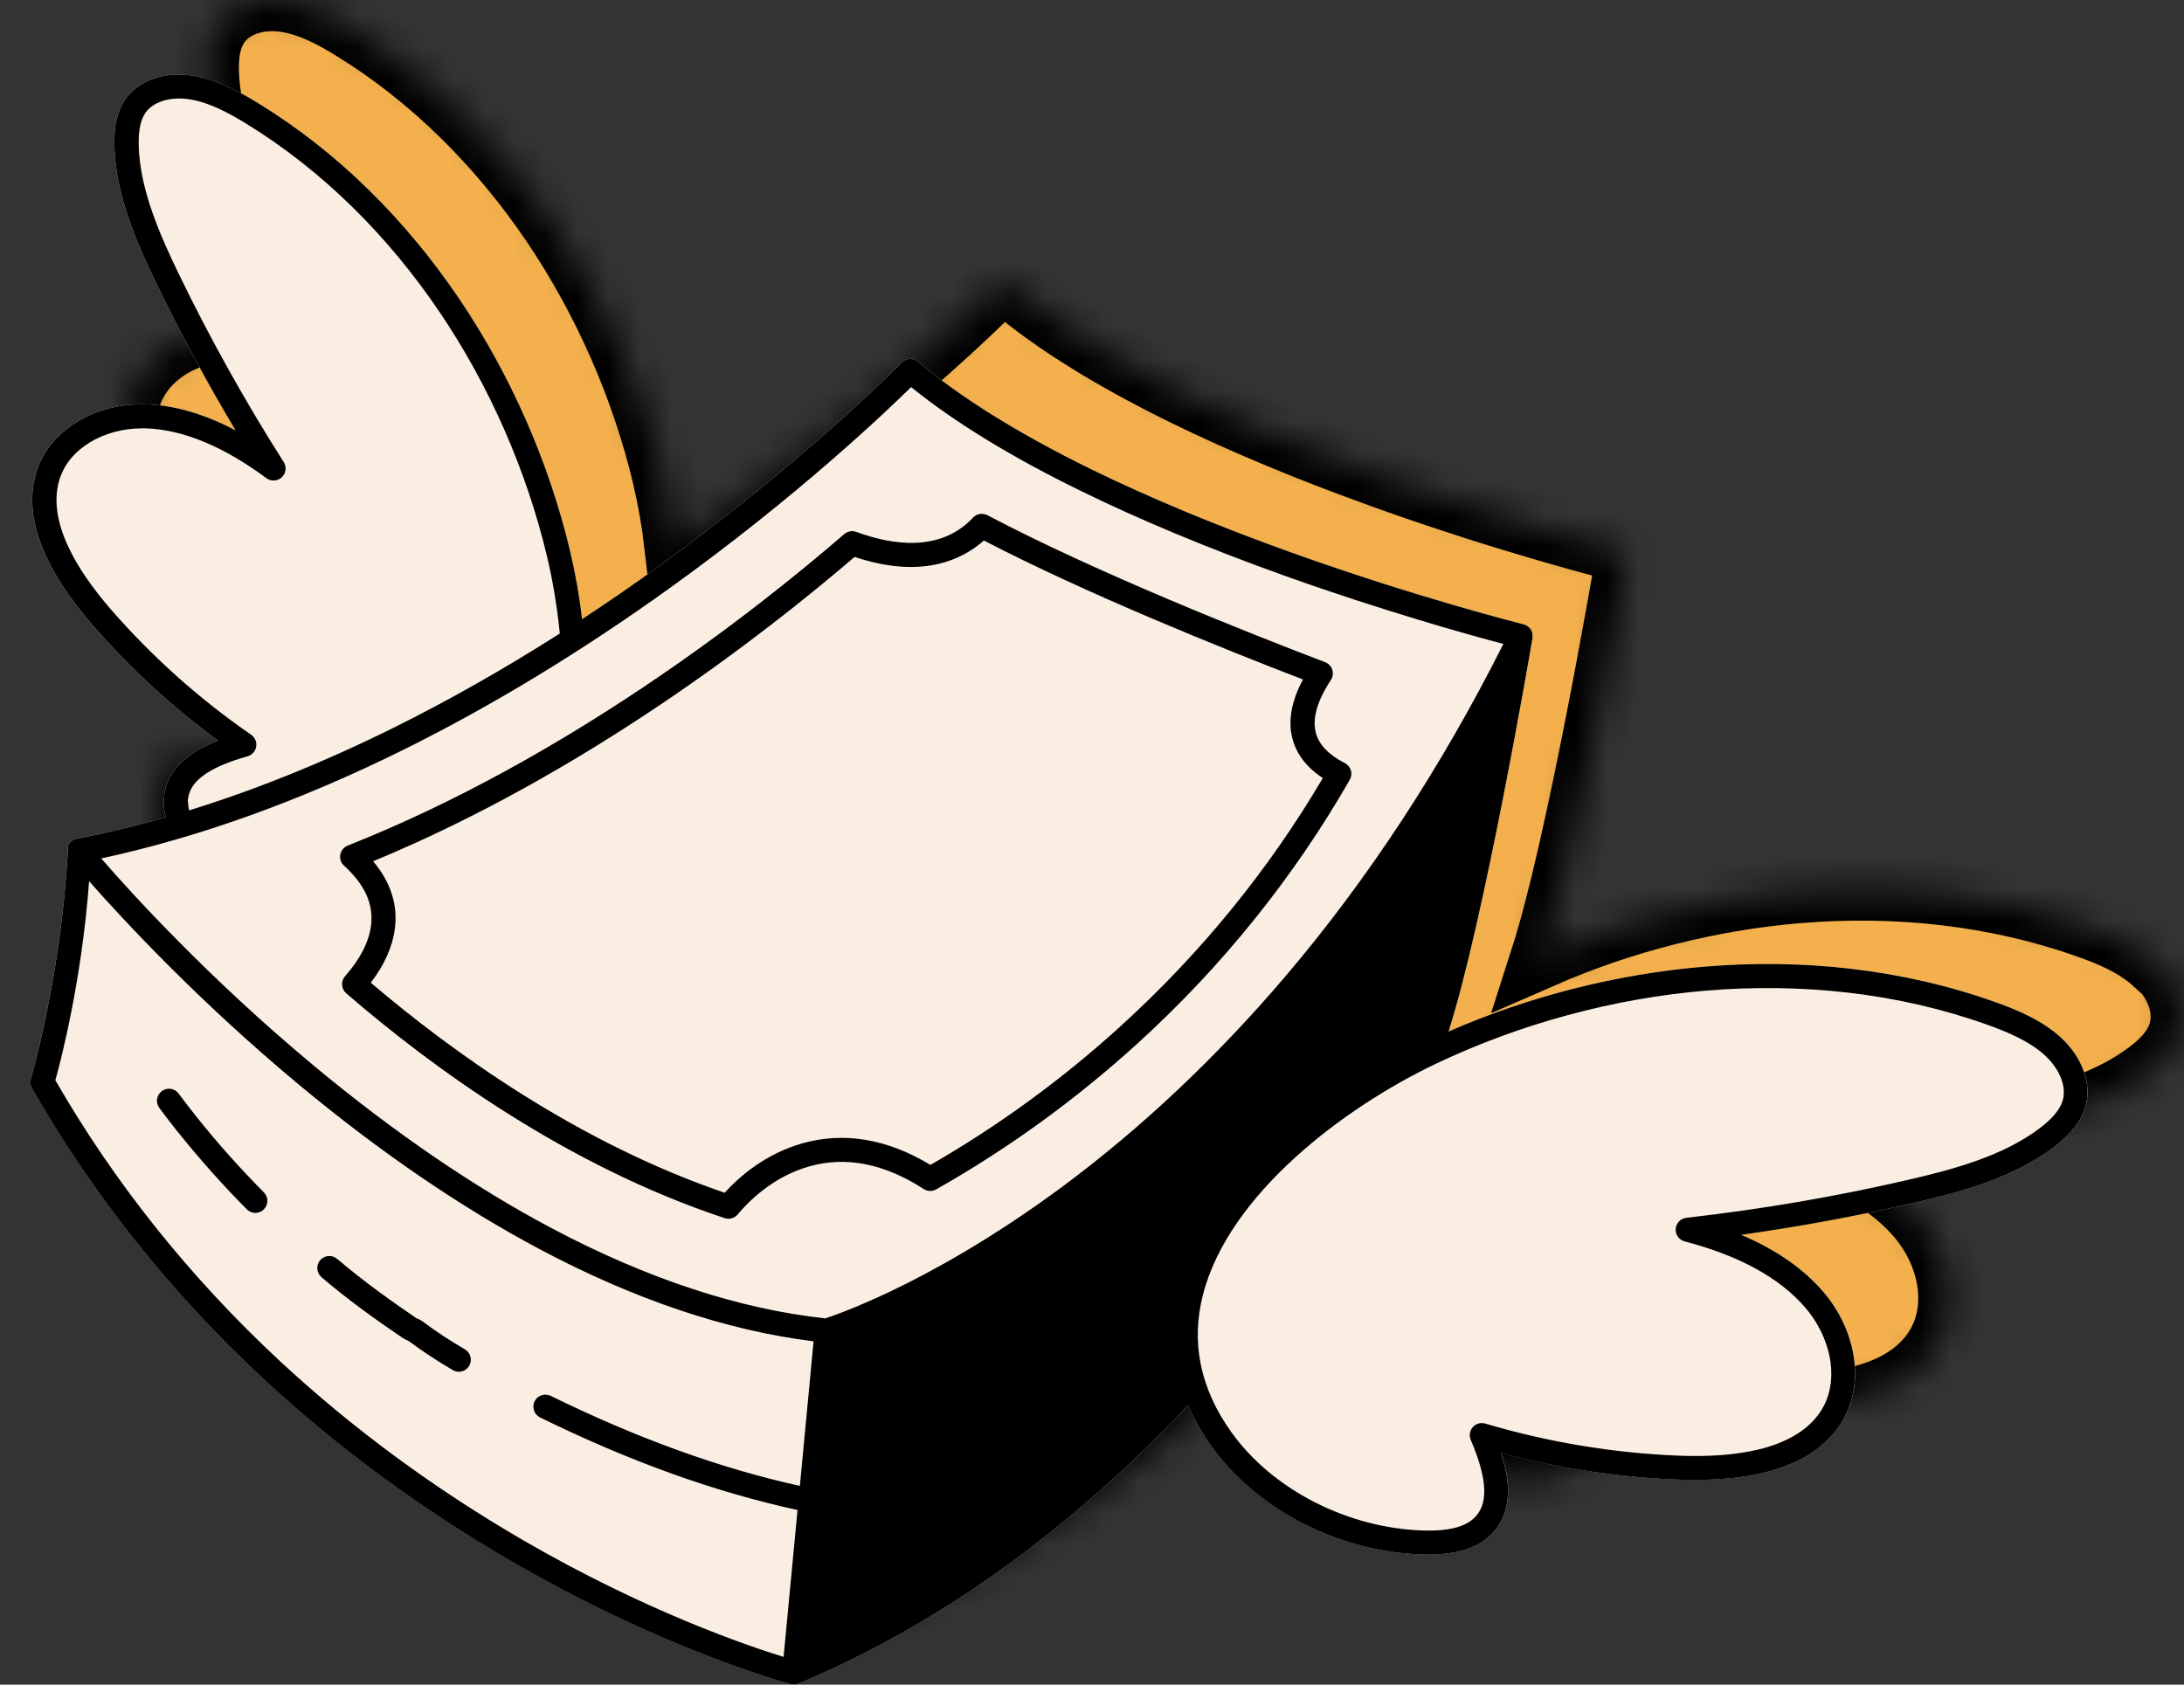
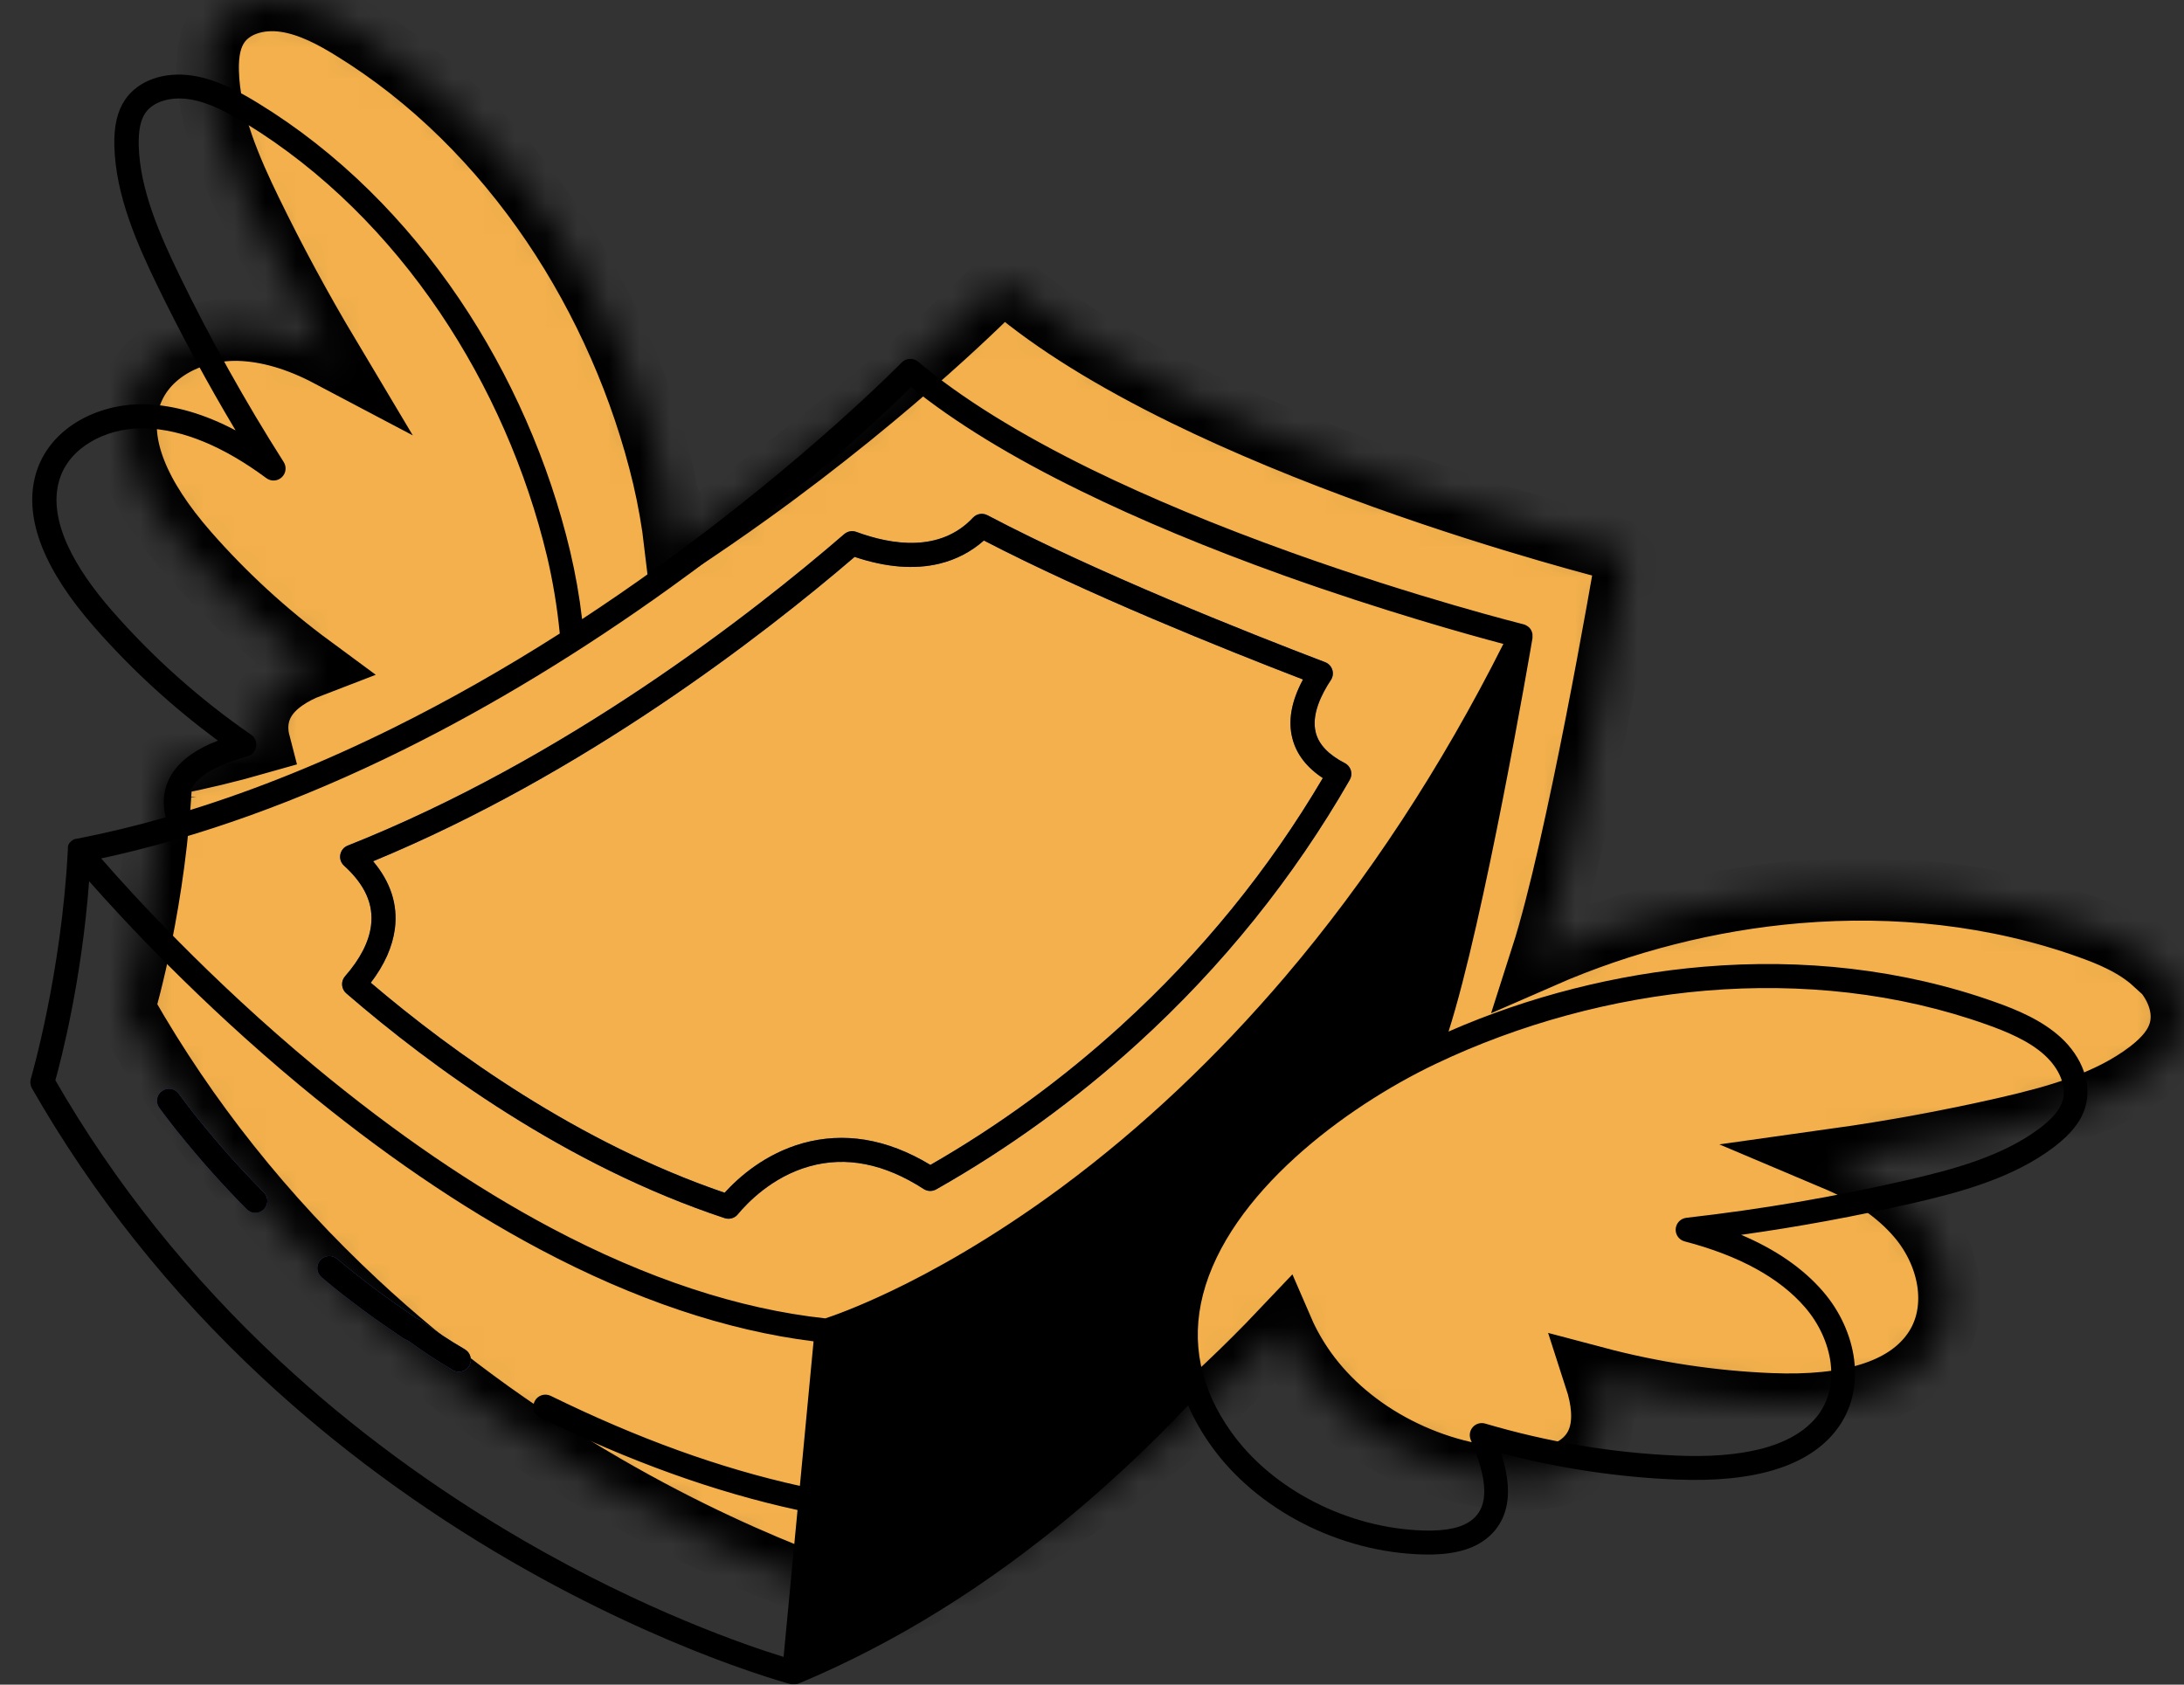
<svg xmlns="http://www.w3.org/2000/svg" width="70" height="54" viewBox="0 0 70 54" fill="none">
  <rect x="0" y="0" width="70" height="54" fill="#333333" stroke="none" />
  <path d="M46.083 24.691L46.067 24.683C45.517 24.399 45.131 24.024 45.009 23.543C44.92 23.192 44.979 22.832 45.089 22.514C45.2 22.195 45.37 21.898 45.526 21.662L45.529 21.659C45.55 21.628 45.556 21.585 45.544 21.546L45.543 21.544C45.531 21.506 45.501 21.474 45.463 21.459C45.463 21.459 45.463 21.459 45.463 21.459L45.553 21.226C43.011 20.257 38.225 18.356 34.728 16.515L46.083 24.691ZM46.083 24.691C46.109 24.709 46.129 24.737 46.139 24.768L46.378 24.695M46.083 24.691L33.086 38.125M14.317 27.337C21.362 24.543 27.358 19.853 30.303 17.31C30.344 17.276 30.395 17.268 30.44 17.284L30.441 17.285C31.573 17.703 33.279 18.013 34.45 16.763L34.45 16.763C34.49 16.72 34.555 16.707 34.613 16.737L14.225 27.105M14.317 27.337C14.317 27.337 14.317 27.337 14.317 27.337L14.225 27.105M14.317 27.337C14.317 27.337 14.317 27.337 14.318 27.337L14.225 27.105M14.317 27.337C14.273 27.355 14.242 27.392 14.233 27.441L14.233 27.442C14.225 27.484 14.24 27.532 14.274 27.563M14.225 27.105C14.1 27.154 14.012 27.262 13.987 27.395C13.962 27.524 14.009 27.66 14.106 27.748M14.274 27.563C14.274 27.563 14.274 27.563 14.274 27.563L14.106 27.748M14.274 27.563C14.274 27.563 14.275 27.563 14.275 27.563L14.106 27.748M14.274 27.563C14.985 28.209 15.319 28.911 15.221 29.7L15.221 29.7C15.146 30.287 14.836 30.878 14.327 31.459L14.326 31.461L14.326 31.461C14.303 31.486 14.291 31.52 14.294 31.556C14.298 31.596 14.316 31.63 14.34 31.651L14.341 31.652C17.059 34.001 21.352 37.144 26.386 38.81L26.392 38.812L26.392 38.812C26.397 38.813 26.409 38.816 26.429 38.816C26.47 38.816 26.508 38.798 26.534 38.767L26.534 38.766C26.836 38.401 27.677 37.505 28.95 37.148M14.106 27.748C14.777 28.358 15.058 28.984 14.973 29.669C14.906 30.19 14.628 30.737 14.139 31.294C14.07 31.372 14.037 31.474 14.045 31.576C14.053 31.678 14.1 31.775 14.178 31.841C16.907 34.2 21.229 37.366 26.308 39.047C26.346 39.061 26.388 39.066 26.429 39.066C26.542 39.066 26.653 39.017 26.727 38.925C27.017 38.575 27.817 37.725 29.018 37.388M28.95 37.148C28.95 37.148 28.95 37.148 28.95 37.148L29.018 37.388M28.95 37.148L29.018 37.388M28.95 37.148C30.216 36.79 31.52 37.061 32.821 37.904C32.821 37.904 32.821 37.904 32.822 37.904L32.686 38.114C31.43 37.3 30.199 37.054 29.018 37.388M33.086 38.125C35.385 36.825 37.56 35.249 39.547 33.441M33.086 38.125L32.963 37.907C32.963 37.907 32.963 37.907 32.963 37.907M33.086 38.125L32.963 37.907M39.547 33.441C42.255 30.977 44.542 28.134 46.342 24.996C46.394 24.905 46.408 24.795 46.378 24.695M39.547 33.441L39.379 33.257M39.547 33.441L39.379 33.257C39.379 33.257 39.379 33.257 39.379 33.257M46.378 24.695L46.139 24.768C46.148 24.799 46.145 24.838 46.125 24.871L46.125 24.872C44.339 27.987 42.067 30.809 39.379 33.257M46.378 24.695L32.963 37.907M39.379 33.257C37.405 35.052 35.245 36.617 32.963 37.907M39.194 33.055L39.194 33.055L39.201 33.048C41.77 30.709 43.954 28.025 45.696 25.068L45.817 24.863L45.618 24.732C45.141 24.417 44.86 24.04 44.748 23.611L44.748 23.611C44.62 23.122 44.713 22.554 45.066 21.9L45.201 21.65L44.936 21.547C42.362 20.557 38.034 18.817 34.733 17.104L34.58 17.025L34.452 17.14C34.082 17.468 33.633 17.703 33.142 17.823C32.397 18.005 31.53 17.942 30.555 17.614L30.42 17.568L30.312 17.661C27.368 20.185 21.659 24.603 14.946 27.376L14.63 27.507L14.85 27.768C15.372 28.387 15.579 29.042 15.492 29.734C15.424 30.258 15.189 30.8 14.768 31.349L14.624 31.538L14.805 31.692C17.458 33.948 21.501 36.854 26.227 38.469L26.382 38.523L26.493 38.401C26.944 37.905 27.745 37.206 28.875 36.887C29.492 36.714 30.128 36.678 30.769 36.782L30.769 36.782C31.428 36.889 32.102 37.147 32.774 37.555L32.9 37.632L33.028 37.558C35.219 36.299 37.293 34.787 39.194 33.055Z" fill="#F3B04C" stroke="black" stroke-width="0.5" />
  <path d="M11.539 38.219C11.691 38.371 11.691 38.616 11.539 38.766C11.465 38.84 11.368 38.879 11.269 38.879C11.169 38.879 11.07 38.84 10.995 38.766C10.609 38.376 10.231 37.976 9.869 37.57L11.539 38.219ZM11.539 38.219C11.164 37.841 10.794 37.449 10.441 37.054L11.539 38.219ZM8.977 36.126L8.902 36.032H8.9C8.728 35.812 8.557 35.59 8.392 35.368L8.392 35.368L8.391 35.366C8.345 35.306 8.358 35.221 8.418 35.177L8.418 35.177L8.421 35.174C8.477 35.132 8.561 35.141 8.606 35.202L8.606 35.202L8.607 35.203C8.796 35.456 8.99 35.709 9.185 35.954L9.186 35.955C9.528 36.383 9.887 36.809 10.254 37.221L10.255 37.221C10.611 37.619 10.983 38.014 11.362 38.395L11.362 38.396C11.418 38.451 11.415 38.537 11.364 38.587L11.362 38.589C11.335 38.616 11.302 38.629 11.269 38.629C11.234 38.629 11.198 38.615 11.172 38.589L10.995 38.766L11.173 38.589C10.79 38.203 10.415 37.806 10.056 37.404C9.686 36.988 9.322 36.558 8.977 36.126Z" fill="#F3B04C" stroke="black" stroke-width="0.5" />
  <path d="M16.242 42.739C16.239 42.737 16.235 42.736 16.23 42.735C16.208 42.726 16.174 42.71 16.128 42.681L16.085 42.653C15.357 42.157 14.584 41.61 13.791 40.956L13.547 40.749C13.49 40.701 13.483 40.616 13.532 40.558C13.58 40.501 13.665 40.494 13.723 40.543L13.885 40.352L13.723 40.543C14.611 41.297 15.48 41.912 16.283 42.46L16.347 42.504H16.376C16.399 42.513 16.431 42.529 16.468 42.553L16.472 42.556L16.477 42.559C16.478 42.56 16.48 42.561 16.481 42.562C16.904 42.881 17.354 43.176 17.854 43.468C17.919 43.507 17.94 43.589 17.903 43.654C17.878 43.696 17.832 43.721 17.785 43.721C17.761 43.721 17.739 43.715 17.719 43.703L17.718 43.703C17.209 43.403 16.753 43.102 16.326 42.782L16.308 42.769L16.291 42.761C16.289 42.759 16.284 42.757 16.278 42.754C16.271 42.75 16.259 42.744 16.242 42.739Z" fill="#F3B04C" stroke="black" stroke-width="0.5" />
  <mask id="path-4-inside-1_253_1956" fill="white">
    <path d="M69.043 30.863C68.433 30.308 67.638 29.977 66.937 29.729C65.477 29.207 63.924 28.851 62.32 28.663C60.785 28.484 59.199 28.462 57.598 28.597C54.807 28.832 51.998 29.547 49.42 30.675C50.56 27.121 52.045 18.46 52.111 18.065C52.111 18.063 52.111 18.06 52.111 18.057C52.111 18.049 52.111 18.043 52.111 18.035C52.111 18.027 52.111 18.021 52.111 18.013C52.111 18.005 52.111 17.999 52.111 17.991C52.111 17.983 52.111 17.977 52.111 17.969C52.111 17.96 52.111 17.955 52.111 17.947C52.111 17.938 52.111 17.933 52.108 17.925C52.108 17.916 52.106 17.911 52.103 17.903C52.103 17.894 52.1 17.889 52.097 17.881C52.097 17.875 52.092 17.867 52.092 17.861C52.092 17.856 52.086 17.847 52.084 17.842C52.084 17.842 52.084 17.836 52.081 17.834C52.081 17.831 52.078 17.825 52.075 17.823C52.072 17.817 52.07 17.809 52.064 17.803C52.061 17.798 52.056 17.792 52.053 17.784C52.05 17.778 52.045 17.773 52.042 17.767C52.037 17.762 52.034 17.756 52.028 17.751C52.028 17.748 52.023 17.745 52.02 17.74C52.02 17.74 52.014 17.737 52.014 17.734C52.009 17.729 52.003 17.723 51.998 17.718C51.992 17.712 51.987 17.707 51.981 17.704C51.976 17.698 51.97 17.696 51.965 17.69C51.959 17.684 51.954 17.682 51.948 17.679C51.943 17.674 51.934 17.671 51.929 17.668C51.923 17.665 51.918 17.663 51.912 17.657C51.907 17.654 51.899 17.649 51.89 17.646C51.885 17.646 51.879 17.64 51.874 17.638C51.865 17.635 51.86 17.632 51.852 17.629C51.846 17.629 51.841 17.627 51.832 17.624C51.83 17.624 51.827 17.624 51.824 17.621C51.791 17.613 48.432 16.774 44.372 15.316C41.993 14.464 39.84 13.567 37.977 12.656C35.662 11.522 33.791 10.36 32.419 9.203C32.264 9.074 32.035 9.085 31.895 9.228C31.864 9.258 28.79 12.399 24.007 15.835C23.223 16.398 22.436 16.939 21.65 17.456C21.564 16.724 21.434 15.995 21.269 15.289C20.59 12.427 19.359 9.626 17.714 7.191C16.856 5.922 15.887 4.754 14.835 3.719C13.737 2.637 12.539 1.696 11.278 0.923C10.674 0.551 9.948 0.156 9.169 0.035C8.256 -0.106 7.425 0.187 7.006 0.799C6.752 1.172 6.641 1.644 6.658 2.292C6.699 3.882 7.392 5.436 8.038 6.769C8.8 8.337 9.639 9.89 10.544 11.406C9.55 10.881 8.59 10.6 7.676 10.569C6.881 10.545 6.092 10.746 5.454 11.135C4.753 11.566 4.29 12.181 4.11 12.913C3.779 14.276 4.42 15.888 6.012 17.707C7.196 19.059 8.529 20.282 9.978 21.35C9.641 21.479 9.365 21.623 9.131 21.786C8.546 22.189 8.248 22.702 8.242 23.309C8.242 23.472 8.261 23.64 8.305 23.809C7.34 24.085 6.387 24.314 5.446 24.496C5.446 24.496 5.446 24.496 5.443 24.496C5.438 24.496 5.435 24.496 5.43 24.499C5.427 24.499 5.424 24.499 5.419 24.499C5.419 24.499 5.419 24.499 5.416 24.499C5.413 24.499 5.41 24.499 5.405 24.502C5.402 24.502 5.397 24.502 5.394 24.504C5.391 24.504 5.388 24.504 5.385 24.507C5.385 24.507 5.38 24.507 5.377 24.51C5.377 24.51 5.372 24.51 5.369 24.513C5.366 24.513 5.363 24.515 5.358 24.518C5.355 24.518 5.352 24.521 5.35 24.524C5.35 24.524 5.347 24.524 5.344 24.526C5.344 24.526 5.341 24.526 5.339 24.529C5.333 24.529 5.33 24.535 5.328 24.537C5.328 24.537 5.322 24.537 5.322 24.54C5.322 24.54 5.316 24.54 5.316 24.546C5.316 24.546 5.311 24.549 5.308 24.551C5.305 24.551 5.303 24.557 5.297 24.557C5.297 24.557 5.292 24.559 5.292 24.562C5.292 24.562 5.289 24.562 5.286 24.568C5.286 24.568 5.281 24.573 5.278 24.573C5.275 24.573 5.272 24.579 5.267 24.582C5.267 24.582 5.264 24.584 5.261 24.587C5.261 24.587 5.261 24.587 5.259 24.59C5.256 24.59 5.253 24.595 5.25 24.598C5.247 24.601 5.245 24.604 5.242 24.606C5.242 24.606 5.239 24.609 5.236 24.612C5.236 24.612 5.236 24.612 5.234 24.615C5.234 24.617 5.228 24.62 5.225 24.623C5.225 24.626 5.22 24.628 5.217 24.634C5.217 24.634 5.214 24.637 5.212 24.64C5.212 24.64 5.212 24.64 5.212 24.642C5.212 24.645 5.206 24.651 5.203 24.653C5.203 24.656 5.198 24.659 5.198 24.664C5.198 24.664 5.198 24.667 5.195 24.67C5.195 24.67 5.195 24.67 5.195 24.673C5.195 24.675 5.192 24.678 5.19 24.684C5.19 24.686 5.187 24.692 5.184 24.695C5.184 24.695 5.184 24.698 5.184 24.7C5.184 24.7 5.184 24.703 5.184 24.706C5.184 24.709 5.181 24.714 5.178 24.717C5.178 24.72 5.176 24.725 5.173 24.728C5.173 24.728 5.173 24.731 5.173 24.733C5.173 24.736 5.173 24.736 5.173 24.739C5.173 24.744 5.173 24.747 5.17 24.75C5.17 24.753 5.17 24.756 5.167 24.761C5.167 24.761 5.167 24.767 5.167 24.769V24.775C5.167 24.78 5.167 24.783 5.167 24.789C5.167 24.791 5.167 24.794 5.167 24.8V24.805C5.167 24.808 5.167 24.811 5.167 24.813C5.167 24.816 5.167 24.822 5.167 24.825C5.167 24.827 5.167 24.83 5.167 24.835C5.167 24.838 5.167 24.841 5.167 24.844C5.167 24.844 5.167 24.844 5.167 24.847C4.991 28.826 4.022 32.124 4.014 32.158C4.011 32.169 4.008 32.18 4.006 32.191V32.196C4 32.218 4 32.243 4 32.265V32.271C4 32.271 4 32.293 4 32.304C4 32.304 4 32.307 4 32.309C4 32.32 4.003 32.331 4.006 32.34C4.006 32.34 4.006 32.343 4.006 32.345C4.006 32.356 4.011 32.367 4.014 32.378C4.014 32.378 4.014 32.384 4.014 32.387C4.017 32.398 4.022 32.409 4.025 32.42C4.025 32.42 4.025 32.42 4.025 32.423C4.03 32.434 4.033 32.442 4.039 32.45C4.039 32.45 4.039 32.45 4.039 32.453C5.987 35.87 8.477 39.002 11.444 41.762C13.814 43.967 16.491 45.941 19.4 47.627C21.989 49.128 24.285 50.119 25.756 50.685C26.769 51.077 27.534 51.322 27.967 51.455C28.213 51.532 28.354 51.568 28.378 51.574C28.381 51.574 28.387 51.574 28.39 51.574C28.392 51.574 28.395 51.574 28.401 51.574C28.406 51.574 28.412 51.574 28.414 51.574C28.417 51.574 28.42 51.574 28.423 51.574C28.428 51.574 28.434 51.574 28.439 51.574C28.439 51.574 28.445 51.574 28.447 51.574C28.456 51.574 28.464 51.574 28.472 51.574C28.472 51.574 28.494 51.574 28.505 51.574C28.508 51.574 28.514 51.574 28.516 51.574C28.525 51.574 28.533 51.574 28.541 51.571C28.544 51.571 28.55 51.571 28.552 51.571C28.561 51.571 28.572 51.568 28.58 51.565H28.585C28.596 51.563 28.608 51.557 28.619 51.554C31.688 50.274 34.679 48.419 37.508 46.037C38.739 45.002 39.943 43.865 41.107 42.637C41.298 43.079 41.546 43.515 41.852 43.943C42.57 44.944 43.586 45.803 44.786 46.418C45.984 47.034 47.309 47.379 48.614 47.414C48.678 47.414 48.741 47.417 48.805 47.417C49.644 47.417 50.265 47.243 50.698 46.885C51.184 46.484 51.404 45.908 51.349 45.171C51.327 44.864 51.258 44.536 51.137 44.163C52.969 44.649 54.852 44.936 56.745 45.013C59.27 45.118 61.001 44.583 61.889 43.418C62.367 42.794 62.56 42.013 62.453 41.163C62.353 40.391 62 39.615 61.456 38.986C60.819 38.246 59.941 37.639 58.831 37.17C60.683 36.91 62.524 36.571 64.326 36.157C65.836 35.809 67.558 35.351 68.878 34.341C69.413 33.929 69.725 33.532 69.86 33.082C70.081 32.345 69.777 31.481 69.065 30.833L69.043 30.863Z" />
  </mask>
  <path d="M69.043 30.863C68.433 30.308 67.638 29.977 66.937 29.729C65.477 29.207 63.924 28.851 62.32 28.663C60.785 28.484 59.199 28.462 57.598 28.597C54.807 28.832 51.998 29.547 49.42 30.675C50.56 27.121 52.045 18.46 52.111 18.065C52.111 18.063 52.111 18.06 52.111 18.057C52.111 18.049 52.111 18.043 52.111 18.035C52.111 18.027 52.111 18.021 52.111 18.013C52.111 18.005 52.111 17.999 52.111 17.991C52.111 17.983 52.111 17.977 52.111 17.969C52.111 17.96 52.111 17.955 52.111 17.947C52.111 17.938 52.111 17.933 52.108 17.925C52.108 17.916 52.106 17.911 52.103 17.903C52.103 17.894 52.1 17.889 52.097 17.881C52.097 17.875 52.092 17.867 52.092 17.861C52.092 17.856 52.086 17.847 52.084 17.842C52.084 17.842 52.084 17.836 52.081 17.834C52.081 17.831 52.078 17.825 52.075 17.823C52.072 17.817 52.07 17.809 52.064 17.803C52.061 17.798 52.056 17.792 52.053 17.784C52.05 17.778 52.045 17.773 52.042 17.767C52.037 17.762 52.034 17.756 52.028 17.751C52.028 17.748 52.023 17.745 52.02 17.74C52.02 17.74 52.014 17.737 52.014 17.734C52.009 17.729 52.003 17.723 51.998 17.718C51.992 17.712 51.987 17.707 51.981 17.704C51.976 17.698 51.97 17.696 51.965 17.69C51.959 17.684 51.954 17.682 51.948 17.679C51.943 17.674 51.934 17.671 51.929 17.668C51.923 17.665 51.918 17.663 51.912 17.657C51.907 17.654 51.899 17.649 51.89 17.646C51.885 17.646 51.879 17.64 51.874 17.638C51.865 17.635 51.86 17.632 51.852 17.629C51.846 17.629 51.841 17.627 51.832 17.624C51.83 17.624 51.827 17.624 51.824 17.621C51.791 17.613 48.432 16.774 44.372 15.316C41.993 14.464 39.84 13.567 37.977 12.656C35.662 11.522 33.791 10.36 32.419 9.203C32.264 9.074 32.035 9.085 31.895 9.228C31.864 9.258 28.79 12.399 24.007 15.835C23.223 16.398 22.436 16.939 21.65 17.456C21.564 16.724 21.434 15.995 21.269 15.289C20.59 12.427 19.359 9.626 17.714 7.191C16.856 5.922 15.887 4.754 14.835 3.719C13.737 2.637 12.539 1.696 11.278 0.923C10.674 0.551 9.948 0.156 9.169 0.035C8.256 -0.106 7.425 0.187 7.006 0.799C6.752 1.172 6.641 1.644 6.658 2.292C6.699 3.882 7.392 5.436 8.038 6.769C8.8 8.337 9.639 9.89 10.544 11.406C9.55 10.881 8.59 10.6 7.676 10.569C6.881 10.545 6.092 10.746 5.454 11.135C4.753 11.566 4.29 12.181 4.11 12.913C3.779 14.276 4.42 15.888 6.012 17.707C7.196 19.059 8.529 20.282 9.978 21.35C9.641 21.479 9.365 21.623 9.131 21.786C8.546 22.189 8.248 22.702 8.242 23.309C8.242 23.472 8.261 23.64 8.305 23.809C7.34 24.085 6.387 24.314 5.446 24.496C5.446 24.496 5.446 24.496 5.443 24.496C5.438 24.496 5.435 24.496 5.43 24.499C5.427 24.499 5.424 24.499 5.419 24.499C5.419 24.499 5.419 24.499 5.416 24.499C5.413 24.499 5.41 24.499 5.405 24.502C5.402 24.502 5.397 24.502 5.394 24.504C5.391 24.504 5.388 24.504 5.385 24.507C5.385 24.507 5.38 24.507 5.377 24.51C5.377 24.51 5.372 24.51 5.369 24.513C5.366 24.513 5.363 24.515 5.358 24.518C5.355 24.518 5.352 24.521 5.35 24.524C5.35 24.524 5.347 24.524 5.344 24.526C5.344 24.526 5.341 24.526 5.339 24.529C5.333 24.529 5.33 24.535 5.328 24.537C5.328 24.537 5.322 24.537 5.322 24.54C5.322 24.54 5.316 24.54 5.316 24.546C5.316 24.546 5.311 24.549 5.308 24.551C5.305 24.551 5.303 24.557 5.297 24.557C5.297 24.557 5.292 24.559 5.292 24.562C5.292 24.562 5.289 24.562 5.286 24.568C5.286 24.568 5.281 24.573 5.278 24.573C5.275 24.573 5.272 24.579 5.267 24.582C5.267 24.582 5.264 24.584 5.261 24.587C5.261 24.587 5.261 24.587 5.259 24.59C5.256 24.59 5.253 24.595 5.25 24.598C5.247 24.601 5.245 24.604 5.242 24.606C5.242 24.606 5.239 24.609 5.236 24.612C5.236 24.612 5.236 24.612 5.234 24.615C5.234 24.617 5.228 24.62 5.225 24.623C5.225 24.626 5.22 24.628 5.217 24.634C5.217 24.634 5.214 24.637 5.212 24.64C5.212 24.64 5.212 24.64 5.212 24.642C5.212 24.645 5.206 24.651 5.203 24.653C5.203 24.656 5.198 24.659 5.198 24.664C5.198 24.664 5.198 24.667 5.195 24.67C5.195 24.67 5.195 24.67 5.195 24.673C5.195 24.675 5.192 24.678 5.19 24.684C5.19 24.686 5.187 24.692 5.184 24.695C5.184 24.695 5.184 24.698 5.184 24.7C5.184 24.7 5.184 24.703 5.184 24.706C5.184 24.709 5.181 24.714 5.178 24.717C5.178 24.72 5.176 24.725 5.173 24.728C5.173 24.728 5.173 24.731 5.173 24.733C5.173 24.736 5.173 24.736 5.173 24.739C5.173 24.744 5.173 24.747 5.17 24.75C5.17 24.753 5.17 24.756 5.167 24.761C5.167 24.761 5.167 24.767 5.167 24.769V24.775C5.167 24.78 5.167 24.783 5.167 24.789C5.167 24.791 5.167 24.794 5.167 24.8V24.805C5.167 24.808 5.167 24.811 5.167 24.813C5.167 24.816 5.167 24.822 5.167 24.825C5.167 24.827 5.167 24.83 5.167 24.835C5.167 24.838 5.167 24.841 5.167 24.844C5.167 24.844 5.167 24.844 5.167 24.847C4.991 28.826 4.022 32.124 4.014 32.158C4.011 32.169 4.008 32.18 4.006 32.191V32.196C4 32.218 4 32.243 4 32.265V32.271C4 32.271 4 32.293 4 32.304C4 32.304 4 32.307 4 32.309C4 32.32 4.003 32.331 4.006 32.34C4.006 32.34 4.006 32.343 4.006 32.345C4.006 32.356 4.011 32.367 4.014 32.378C4.014 32.378 4.014 32.384 4.014 32.387C4.017 32.398 4.022 32.409 4.025 32.42C4.025 32.42 4.025 32.42 4.025 32.423C4.03 32.434 4.033 32.442 4.039 32.45C4.039 32.45 4.039 32.45 4.039 32.453C5.987 35.87 8.477 39.002 11.444 41.762C13.814 43.967 16.491 45.941 19.4 47.627C21.989 49.128 24.285 50.119 25.756 50.685C26.769 51.077 27.534 51.322 27.967 51.455C28.213 51.532 28.354 51.568 28.378 51.574C28.381 51.574 28.387 51.574 28.39 51.574C28.392 51.574 28.395 51.574 28.401 51.574C28.406 51.574 28.412 51.574 28.414 51.574C28.417 51.574 28.42 51.574 28.423 51.574C28.428 51.574 28.434 51.574 28.439 51.574C28.439 51.574 28.445 51.574 28.447 51.574C28.456 51.574 28.464 51.574 28.472 51.574C28.472 51.574 28.494 51.574 28.505 51.574C28.508 51.574 28.514 51.574 28.516 51.574C28.525 51.574 28.533 51.574 28.541 51.571C28.544 51.571 28.55 51.571 28.552 51.571C28.561 51.571 28.572 51.568 28.58 51.565H28.585C28.596 51.563 28.608 51.557 28.619 51.554C31.688 50.274 34.679 48.419 37.508 46.037C38.739 45.002 39.943 43.865 41.107 42.637C41.298 43.079 41.546 43.515 41.852 43.943C42.57 44.944 43.586 45.803 44.786 46.418C45.984 47.034 47.309 47.379 48.614 47.414C48.678 47.414 48.741 47.417 48.805 47.417C49.644 47.417 50.265 47.243 50.698 46.885C51.184 46.484 51.404 45.908 51.349 45.171C51.327 44.864 51.258 44.536 51.137 44.163C52.969 44.649 54.852 44.936 56.745 45.013C59.27 45.118 61.001 44.583 61.889 43.418C62.367 42.794 62.56 42.013 62.453 41.163C62.353 40.391 62 39.615 61.456 38.986C60.819 38.246 59.941 37.639 58.831 37.17C60.683 36.91 62.524 36.571 64.326 36.157C65.836 35.809 67.558 35.351 68.878 34.341C69.413 33.929 69.725 33.532 69.86 33.082C70.081 32.345 69.777 31.481 69.065 30.833L69.043 30.863Z" fill="#F3B04C" stroke="black" stroke-width="2" mask="url(#path-4-inside-1_253_1956)" />
  <path d="M43.102 24.461C42.583 24.193 42.268 23.865 42.172 23.481C42.025 22.91 42.354 22.253 42.655 21.8C42.721 21.704 42.737 21.579 42.702 21.469C42.666 21.356 42.58 21.267 42.472 21.226C39.931 20.257 35.145 18.356 31.648 16.515C31.494 16.435 31.306 16.465 31.187 16.592C30.13 17.721 28.568 17.464 27.447 17.05C27.315 17.001 27.169 17.028 27.061 17.119C24.124 19.656 18.152 24.326 11.145 27.105C11.02 27.154 10.932 27.262 10.907 27.395C10.882 27.524 10.929 27.66 11.026 27.748C11.697 28.358 11.978 28.984 11.892 29.669C11.826 30.19 11.547 30.737 11.059 31.294C10.99 31.372 10.957 31.474 10.965 31.576C10.973 31.678 11.02 31.775 11.098 31.841C13.827 34.2 18.149 37.366 23.227 39.047C23.266 39.061 23.308 39.066 23.349 39.066C23.462 39.066 23.573 39.017 23.647 38.925C23.937 38.575 24.737 37.725 25.938 37.388C27.119 37.054 28.35 37.3 29.606 38.114C29.727 38.191 29.879 38.197 30.006 38.125C32.305 36.825 34.48 35.249 36.467 33.441C39.174 30.977 41.462 28.134 43.262 24.996C43.314 24.905 43.328 24.795 43.298 24.695C43.267 24.596 43.198 24.51 43.105 24.461H43.102ZM35.943 32.87C34.055 34.59 31.996 36.091 29.821 37.341C29.125 36.919 28.422 36.649 27.726 36.535C27.05 36.425 26.377 36.464 25.725 36.646C24.533 36.983 23.694 37.717 23.225 38.233C18.541 36.632 14.525 33.748 11.884 31.501C12.326 30.924 12.582 30.342 12.657 29.765C12.754 28.995 12.519 28.272 11.959 27.607C18.707 24.82 24.439 20.382 27.392 17.851C28.4 18.19 29.316 18.262 30.119 18.066C30.649 17.936 31.135 17.682 31.535 17.326C34.849 19.046 39.188 20.79 41.763 21.781C41.391 22.471 41.275 23.106 41.424 23.674C41.553 24.174 41.879 24.599 42.398 24.941C40.667 27.878 38.498 30.544 35.945 32.867L35.943 32.87Z" fill="#495DA7" />
  <path d="M5.699 36.281C6.047 36.717 6.414 37.15 6.787 37.57C7.148 37.976 7.526 38.376 7.913 38.765C7.987 38.84 8.086 38.878 8.186 38.878C8.285 38.878 8.382 38.84 8.456 38.765C8.608 38.616 8.608 38.37 8.456 38.218C8.081 37.84 7.711 37.449 7.358 37.054C6.994 36.645 6.638 36.223 6.298 35.798C6.105 35.555 5.912 35.304 5.724 35.053C5.597 34.882 5.354 34.846 5.186 34.976C5.015 35.103 4.979 35.345 5.109 35.517C5.299 35.773 5.498 36.03 5.696 36.281H5.699Z" fill="#495DA7" />
  <path d="M10.303 40.94C11.208 41.71 12.091 42.334 12.911 42.891C12.911 42.891 12.911 42.891 12.914 42.891C12.983 42.935 13.038 42.96 13.076 42.974C13.082 42.974 13.09 42.98 13.096 42.983C13.532 43.308 13.995 43.614 14.512 43.918C14.572 43.954 14.639 43.971 14.705 43.971C14.837 43.971 14.967 43.901 15.039 43.78C15.146 43.595 15.083 43.361 14.901 43.253C14.404 42.963 13.96 42.671 13.543 42.356C13.537 42.353 13.532 42.348 13.526 42.345C13.46 42.301 13.402 42.276 13.364 42.262C13.355 42.259 13.347 42.254 13.344 42.254C12.544 41.707 11.683 41.097 10.805 40.352C10.642 40.214 10.399 40.234 10.261 40.396C10.123 40.559 10.143 40.802 10.306 40.94H10.303Z" fill="#495DA7" />
-   <path d="M66.05 33.254C65.44 32.699 64.645 32.368 63.944 32.12C62.484 31.598 60.931 31.242 59.327 31.054C57.792 30.875 56.206 30.853 54.605 30.988C51.815 31.223 49.005 31.937 46.427 33.066C47.567 29.511 49.052 20.851 49.118 20.456C49.118 20.453 49.118 20.451 49.118 20.448C49.118 20.439 49.118 20.434 49.118 20.426C49.118 20.417 49.118 20.412 49.118 20.404C49.118 20.395 49.118 20.39 49.118 20.381C49.118 20.373 49.118 20.368 49.118 20.359C49.118 20.351 49.118 20.346 49.118 20.337C49.118 20.329 49.118 20.324 49.115 20.315C49.115 20.307 49.112 20.302 49.11 20.293C49.11 20.285 49.107 20.279 49.104 20.271C49.104 20.266 49.099 20.257 49.099 20.252C49.099 20.246 49.093 20.238 49.09 20.233C49.09 20.233 49.09 20.227 49.088 20.224C49.088 20.221 49.085 20.216 49.082 20.213C49.079 20.208 49.077 20.199 49.071 20.194C49.068 20.188 49.063 20.183 49.06 20.174C49.057 20.169 49.052 20.163 49.049 20.158C49.044 20.152 49.041 20.147 49.035 20.141C49.035 20.139 49.03 20.136 49.027 20.13C49.027 20.13 49.022 20.128 49.022 20.125C49.016 20.119 49.01 20.114 49.005 20.108C48.999 20.103 48.994 20.097 48.988 20.095C48.983 20.089 48.977 20.086 48.972 20.081C48.966 20.075 48.961 20.072 48.955 20.07C48.95 20.064 48.941 20.061 48.936 20.059C48.93 20.056 48.925 20.053 48.919 20.048C48.914 20.045 48.906 20.039 48.897 20.037C48.892 20.037 48.886 20.031 48.881 20.028C48.872 20.026 48.867 20.023 48.859 20.02C48.853 20.02 48.848 20.017 48.839 20.014C48.837 20.014 48.834 20.014 48.831 20.012C48.798 20.003 45.439 19.164 41.379 17.707C39 16.854 36.847 15.957 34.984 15.047C32.669 13.912 30.798 12.75 29.426 11.594C29.271 11.464 29.042 11.475 28.902 11.619C28.871 11.649 25.797 14.79 21.014 18.226C20.23 18.789 19.443 19.33 18.657 19.846C18.571 19.115 18.442 18.386 18.276 17.68C17.597 14.818 16.366 12.016 14.721 9.582C13.863 8.312 12.894 7.145 11.842 6.11C10.744 5.028 9.546 4.087 8.285 3.314C7.68 2.942 6.955 2.547 6.176 2.425C5.263 2.285 4.432 2.577 4.013 3.19C3.759 3.563 3.648 4.034 3.665 4.683C3.706 6.273 4.399 7.827 5.045 9.16C5.806 10.727 6.646 12.281 7.551 13.796C6.557 13.272 5.597 12.99 4.683 12.96C3.888 12.935 3.099 13.137 2.461 13.526C1.76 13.956 1.297 14.572 1.117 15.303C0.786 16.667 1.426 18.278 3.019 20.097C4.203 21.45 5.536 22.672 6.985 23.74C6.648 23.87 6.372 24.014 6.138 24.176C5.553 24.579 5.255 25.093 5.249 25.7C5.249 25.863 5.268 26.031 5.312 26.199C4.346 26.475 3.394 26.704 2.453 26.887C2.453 26.887 2.453 26.887 2.45 26.887C2.445 26.887 2.442 26.887 2.437 26.889C2.434 26.889 2.431 26.889 2.426 26.889C2.426 26.889 2.426 26.889 2.423 26.889C2.42 26.889 2.417 26.889 2.412 26.892C2.409 26.892 2.404 26.892 2.401 26.895C2.398 26.895 2.395 26.895 2.392 26.898C2.392 26.898 2.387 26.898 2.384 26.901C2.384 26.901 2.379 26.901 2.376 26.903C2.373 26.903 2.37 26.906 2.365 26.909C2.362 26.909 2.359 26.912 2.357 26.914C2.357 26.914 2.354 26.914 2.351 26.917C2.351 26.917 2.348 26.917 2.346 26.92C2.34 26.92 2.337 26.925 2.335 26.928C2.335 26.928 2.329 26.928 2.329 26.931C2.329 26.931 2.323 26.931 2.323 26.936C2.323 26.936 2.318 26.939 2.315 26.942C2.312 26.942 2.31 26.947 2.304 26.947C2.304 26.947 2.299 26.95 2.299 26.953C2.299 26.953 2.296 26.953 2.293 26.958C2.293 26.958 2.288 26.964 2.285 26.964C2.282 26.964 2.279 26.97 2.274 26.972C2.274 26.972 2.271 26.975 2.268 26.978C2.268 26.978 2.268 26.978 2.266 26.98C2.263 26.98 2.26 26.986 2.257 26.989C2.254 26.991 2.252 26.994 2.249 26.997C2.249 26.997 2.246 27 2.243 27.003C2.243 27.003 2.243 27.003 2.241 27.005C2.241 27.008 2.235 27.011 2.232 27.014C2.232 27.016 2.227 27.019 2.224 27.025C2.224 27.025 2.221 27.027 2.219 27.03C2.219 27.03 2.219 27.03 2.219 27.033C2.219 27.036 2.213 27.041 2.21 27.044C2.21 27.047 2.205 27.049 2.205 27.055C2.205 27.055 2.205 27.058 2.202 27.061C2.202 27.061 2.202 27.061 2.202 27.063C2.202 27.066 2.199 27.069 2.197 27.074C2.197 27.077 2.194 27.083 2.191 27.085C2.191 27.085 2.191 27.088 2.191 27.091C2.191 27.091 2.191 27.094 2.191 27.096C2.191 27.099 2.188 27.105 2.185 27.108C2.185 27.11 2.183 27.116 2.18 27.119C2.18 27.119 2.18 27.121 2.18 27.124C2.18 27.127 2.18 27.127 2.18 27.13C2.18 27.135 2.18 27.138 2.177 27.141C2.177 27.143 2.177 27.146 2.174 27.152C2.174 27.152 2.174 27.157 2.174 27.16V27.165C2.174 27.171 2.174 27.174 2.174 27.179C2.174 27.182 2.174 27.185 2.174 27.19V27.196C2.174 27.198 2.174 27.201 2.174 27.204C2.174 27.207 2.174 27.212 2.174 27.215C2.174 27.218 2.174 27.221 2.174 27.226C2.174 27.229 2.174 27.232 2.174 27.234C2.174 27.234 2.174 27.234 2.174 27.237C1.967 31.234 0.999 34.534 0.99 34.568C0.988 34.579 0.985 34.59 0.982 34.601V34.606C0.977 34.628 0.977 34.653 0.977 34.675V34.681C0.977 34.681 0.977 34.703 0.977 34.714C0.977 34.714 0.977 34.717 0.977 34.719C0.977 34.73 0.979 34.741 0.982 34.75C0.982 34.75 0.982 34.752 0.982 34.755C0.982 34.766 0.988 34.777 0.99 34.788C0.99 34.788 0.99 34.794 0.99 34.797C0.993 34.808 0.999 34.819 1.001 34.83C1.001 34.83 1.001 34.83 1.001 34.833C1.007 34.843 1.01 34.852 1.015 34.86C1.015 34.86 1.015 34.86 1.015 34.863C2.964 38.28 5.453 41.412 8.42 44.172C10.791 46.377 13.468 48.351 16.377 50.037C18.966 51.538 21.262 52.529 22.733 53.095C23.746 53.487 24.511 53.733 24.944 53.865C25.189 53.942 25.33 53.978 25.355 53.984C25.358 53.984 25.363 53.984 25.366 53.984C25.369 53.984 25.372 53.984 25.377 53.984C25.383 53.984 25.388 53.984 25.391 53.984C25.394 53.984 25.396 53.984 25.399 53.984C25.405 53.984 25.41 53.984 25.416 53.984C25.416 53.984 25.421 53.984 25.424 53.984C25.432 53.984 25.441 53.984 25.449 53.984C25.449 53.984 25.471 53.984 25.482 53.984C25.485 53.984 25.49 53.984 25.493 53.984C25.501 53.984 25.51 53.984 25.518 53.981C25.521 53.981 25.526 53.981 25.529 53.981C25.537 53.981 25.548 53.978 25.556 53.975H25.562C25.573 53.973 25.584 53.967 25.595 53.964C28.664 52.684 31.656 50.829 34.485 48.447C35.716 47.412 36.919 46.275 38.084 45.047C38.274 45.489 38.523 45.925 38.829 46.352C39.547 47.354 40.562 48.213 41.763 48.828C42.961 49.444 44.285 49.789 45.591 49.824C45.654 49.824 45.718 49.827 45.781 49.827C46.62 49.827 47.241 49.653 47.675 49.294C48.16 48.894 48.381 48.318 48.326 47.581C48.304 47.274 48.235 46.946 48.113 46.573C49.946 47.059 51.828 47.346 53.722 47.423C56.247 47.528 57.977 46.993 58.866 45.828C59.344 45.204 59.537 44.423 59.429 43.573C59.33 42.8 58.977 42.025 58.433 41.396C57.795 40.656 56.918 40.049 55.808 39.58C57.66 39.32 59.501 38.981 61.303 38.567C62.813 38.219 64.535 37.761 65.854 36.751C66.39 36.339 66.702 35.942 66.837 35.492C67.058 34.755 66.754 33.891 66.042 33.243L66.05 33.254Z" fill="#FAEEE2" />
  <path d="M43.102 24.461C42.583 24.193 42.268 23.865 42.172 23.481C42.025 22.91 42.354 22.253 42.655 21.8C42.721 21.704 42.737 21.579 42.702 21.469C42.666 21.356 42.58 21.267 42.472 21.226C39.931 20.257 35.145 18.356 31.648 16.515C31.494 16.435 31.306 16.465 31.187 16.592C30.13 17.721 28.568 17.464 27.447 17.05C27.315 17.001 27.169 17.028 27.061 17.119C24.124 19.656 18.152 24.326 11.145 27.105C11.02 27.154 10.932 27.262 10.907 27.395C10.882 27.524 10.929 27.66 11.026 27.748C11.697 28.358 11.978 28.984 11.892 29.669C11.826 30.19 11.547 30.737 11.059 31.294C10.99 31.372 10.957 31.474 10.965 31.576C10.973 31.678 11.02 31.775 11.098 31.841C13.827 34.2 18.149 37.366 23.227 39.047C23.266 39.061 23.308 39.066 23.349 39.066C23.462 39.066 23.573 39.017 23.647 38.925C23.937 38.575 24.737 37.725 25.938 37.388C27.119 37.054 28.35 37.3 29.606 38.114C29.727 38.191 29.879 38.197 30.006 38.125C32.305 36.825 34.48 35.249 36.467 33.441C39.174 30.977 41.462 28.134 43.262 24.996C43.314 24.905 43.328 24.795 43.298 24.695C43.267 24.596 43.198 24.51 43.105 24.461H43.102ZM35.943 32.87C34.055 34.59 31.996 36.091 29.821 37.341C29.125 36.919 28.422 36.649 27.726 36.535C27.05 36.425 26.377 36.464 25.725 36.646C24.533 36.983 23.694 37.717 23.225 38.233C18.541 36.632 14.525 33.748 11.884 31.501C12.326 30.924 12.582 30.342 12.657 29.765C12.754 28.995 12.519 28.272 11.959 27.607C18.707 24.82 24.439 20.382 27.392 17.851C28.4 18.19 29.316 18.262 30.119 18.066C30.649 17.936 31.135 17.682 31.535 17.326C34.849 19.046 39.188 20.79 41.763 21.781C41.391 22.471 41.275 23.106 41.424 23.674C41.553 24.174 41.879 24.599 42.398 24.941C40.667 27.878 38.498 30.544 35.945 32.867L35.943 32.87Z" fill="black" />
  <path d="M5.699 36.282C6.047 36.718 6.414 37.151 6.787 37.57C7.148 37.976 7.526 38.376 7.913 38.766C7.987 38.84 8.086 38.879 8.186 38.879C8.285 38.879 8.382 38.84 8.456 38.766C8.608 38.616 8.608 38.371 8.456 38.219C8.081 37.841 7.711 37.449 7.358 37.054C6.994 36.646 6.638 36.224 6.298 35.798C6.105 35.556 5.912 35.304 5.724 35.053C5.597 34.882 5.354 34.846 5.186 34.976C5.015 35.103 4.979 35.346 5.109 35.517C5.299 35.774 5.498 36.03 5.696 36.282H5.699Z" fill="black" />
  <path d="M10.303 40.94C11.208 41.71 12.091 42.334 12.911 42.891C12.911 42.891 12.911 42.891 12.914 42.891C12.983 42.935 13.038 42.96 13.076 42.974C13.082 42.974 13.09 42.98 13.096 42.983C13.532 43.308 13.995 43.614 14.512 43.918C14.572 43.954 14.639 43.971 14.705 43.971C14.837 43.971 14.967 43.901 15.039 43.78C15.146 43.595 15.083 43.361 14.901 43.253C14.404 42.963 13.96 42.671 13.543 42.356C13.537 42.353 13.532 42.348 13.526 42.345C13.46 42.301 13.402 42.276 13.364 42.262C13.355 42.259 13.347 42.254 13.344 42.254C12.544 41.707 11.683 41.097 10.805 40.352C10.642 40.214 10.399 40.234 10.261 40.396C10.123 40.559 10.143 40.802 10.306 40.94H10.303Z" fill="black" />
  <path d="M66.05 33.254C65.441 32.699 64.646 32.368 63.945 32.12C62.485 31.598 60.931 31.242 59.327 31.054C57.793 30.875 56.206 30.853 54.605 30.988C51.815 31.223 49.005 31.937 46.427 33.066C47.567 29.511 49.052 20.851 49.118 20.456C49.118 20.453 49.118 20.451 49.118 20.448C49.118 20.439 49.118 20.434 49.118 20.426C49.118 20.417 49.118 20.412 49.118 20.404C49.118 20.395 49.118 20.39 49.118 20.381C49.118 20.373 49.118 20.368 49.118 20.359C49.118 20.351 49.118 20.346 49.118 20.337C49.118 20.329 49.118 20.324 49.116 20.315C49.116 20.307 49.113 20.302 49.11 20.293C49.11 20.285 49.107 20.279 49.105 20.271C49.105 20.266 49.099 20.257 49.099 20.252C49.099 20.246 49.093 20.238 49.091 20.233C49.091 20.233 49.091 20.227 49.088 20.224C49.088 20.221 49.085 20.216 49.083 20.213C49.08 20.208 49.077 20.199 49.072 20.194C49.069 20.188 49.063 20.183 49.06 20.174C49.058 20.169 49.052 20.163 49.049 20.158C49.044 20.152 49.041 20.147 49.036 20.141C49.036 20.139 49.03 20.136 49.027 20.13C49.027 20.13 49.022 20.128 49.022 20.125C49.016 20.119 49.011 20.114 49.005 20.108C49 20.103 48.994 20.097 48.989 20.095C48.983 20.089 48.978 20.086 48.972 20.081C48.967 20.075 48.961 20.072 48.956 20.07C48.95 20.064 48.942 20.061 48.936 20.059C48.931 20.056 48.925 20.053 48.92 20.048C48.914 20.045 48.906 20.039 48.898 20.037C48.892 20.037 48.886 20.031 48.881 20.028C48.873 20.026 48.867 20.023 48.859 20.02C48.853 20.02 48.848 20.017 48.84 20.014C48.837 20.014 48.834 20.014 48.831 20.012C48.798 20.003 45.439 19.164 41.38 17.707C39.001 16.854 36.848 15.957 34.985 15.047C32.669 13.912 30.798 12.75 29.426 11.594C29.272 11.464 29.043 11.475 28.902 11.619C28.872 11.649 25.797 14.79 21.014 18.226C20.23 18.789 19.444 19.33 18.657 19.846C18.572 19.115 18.442 18.386 18.276 17.68C17.597 14.818 16.366 12.016 14.721 9.582C13.863 8.312 12.894 7.145 11.843 6.11C10.744 5.028 9.547 4.087 8.285 3.314C7.681 2.942 6.955 2.547 6.177 2.425C5.263 2.285 4.432 2.577 4.013 3.19C3.759 3.563 3.649 4.034 3.665 4.683C3.707 6.273 4.399 7.827 5.045 9.16C5.807 10.727 6.646 12.281 7.551 13.796C6.558 13.272 5.597 12.99 4.684 12.96C3.889 12.935 3.099 13.137 2.462 13.526C1.761 13.956 1.297 14.572 1.118 15.303C0.787 16.667 1.427 18.279 3.019 20.097C4.203 21.45 5.536 22.672 6.985 23.74C6.649 23.87 6.373 24.014 6.138 24.176C5.553 24.579 5.255 25.093 5.249 25.7C5.249 25.863 5.269 26.031 5.313 26.199C4.347 26.475 3.395 26.704 2.454 26.887C2.454 26.887 2.454 26.887 2.451 26.887C2.445 26.887 2.442 26.887 2.437 26.889C2.434 26.889 2.431 26.889 2.426 26.889C2.426 26.889 2.426 26.889 2.423 26.889C2.42 26.889 2.418 26.889 2.412 26.892C2.409 26.892 2.404 26.892 2.401 26.895C2.398 26.895 2.396 26.895 2.393 26.898C2.393 26.898 2.387 26.898 2.385 26.901C2.385 26.901 2.379 26.901 2.376 26.903C2.373 26.903 2.371 26.906 2.365 26.909C2.362 26.909 2.36 26.912 2.357 26.914C2.357 26.914 2.354 26.914 2.351 26.917C2.351 26.917 2.349 26.917 2.346 26.92C2.34 26.92 2.338 26.925 2.335 26.928C2.335 26.928 2.329 26.928 2.329 26.931C2.329 26.931 2.324 26.931 2.324 26.936C2.324 26.936 2.318 26.939 2.316 26.942C2.313 26.942 2.31 26.947 2.304 26.947C2.304 26.947 2.299 26.95 2.299 26.953C2.299 26.953 2.296 26.953 2.293 26.958C2.293 26.958 2.288 26.964 2.285 26.964C2.282 26.964 2.28 26.97 2.274 26.972C2.274 26.972 2.271 26.975 2.269 26.978C2.269 26.978 2.269 26.978 2.266 26.98C2.263 26.98 2.26 26.986 2.258 26.989C2.255 26.991 2.252 26.994 2.249 26.997C2.249 26.997 2.247 27 2.244 27.003C2.244 27.003 2.244 27.003 2.241 27.005C2.241 27.008 2.235 27.011 2.233 27.014C2.233 27.016 2.227 27.019 2.224 27.025C2.224 27.025 2.222 27.027 2.219 27.03C2.219 27.03 2.219 27.03 2.219 27.033C2.219 27.036 2.213 27.041 2.211 27.044C2.211 27.047 2.205 27.049 2.205 27.055C2.205 27.055 2.205 27.058 2.202 27.061C2.202 27.061 2.202 27.061 2.202 27.063C2.202 27.066 2.2 27.069 2.197 27.074C2.197 27.077 2.194 27.083 2.191 27.085C2.191 27.085 2.191 27.088 2.191 27.091C2.191 27.091 2.191 27.094 2.191 27.096C2.191 27.099 2.189 27.105 2.186 27.108C2.186 27.11 2.183 27.116 2.18 27.119C2.18 27.119 2.18 27.121 2.18 27.124C2.18 27.127 2.18 27.127 2.18 27.13C2.18 27.135 2.18 27.138 2.178 27.141C2.178 27.143 2.178 27.146 2.175 27.152C2.175 27.152 2.175 27.157 2.175 27.16V27.165C2.175 27.171 2.175 27.174 2.175 27.179C2.175 27.182 2.175 27.185 2.175 27.19V27.196C2.175 27.198 2.175 27.201 2.175 27.204C2.175 27.207 2.175 27.212 2.175 27.215C2.175 27.218 2.175 27.221 2.175 27.226C2.175 27.229 2.175 27.232 2.175 27.234C2.175 27.234 2.175 27.234 2.175 27.237C1.968 31.234 0.999 34.534 0.991 34.568C0.988 34.579 0.985 34.59 0.982 34.601V34.606C0.974 34.631 0.974 34.656 0.974 34.678V34.684C0.974 34.684 0.974 34.706 0.974 34.717C0.974 34.717 0.974 34.719 0.974 34.722C0.974 34.733 0.977 34.744 0.98 34.752C0.98 34.752 0.98 34.755 0.98 34.758C0.98 34.769 0.985 34.78 0.988 34.791C0.988 34.791 0.988 34.797 0.988 34.799C0.991 34.81 0.996 34.822 0.999 34.833C0.999 34.833 0.999 34.833 0.999 34.835C1.005 34.846 1.007 34.855 1.013 34.863C1.013 34.863 1.013 34.863 1.013 34.866C2.961 38.282 5.451 41.415 8.418 44.175C10.789 46.38 13.466 48.353 16.375 50.04C18.963 51.541 21.26 52.532 22.731 53.098C23.744 53.49 24.508 53.735 24.941 53.868C25.187 53.945 25.328 53.981 25.353 53.986C25.355 53.986 25.361 53.986 25.364 53.986C25.366 53.986 25.369 53.986 25.375 53.986C25.38 53.986 25.386 53.986 25.389 53.986C25.391 53.986 25.394 53.986 25.397 53.986C25.402 53.986 25.408 53.986 25.413 53.986C25.413 53.986 25.419 53.986 25.422 53.986C25.43 53.986 25.438 53.986 25.447 53.986C25.447 53.986 25.468 53.986 25.48 53.986C25.482 53.986 25.488 53.986 25.491 53.986C25.499 53.986 25.507 53.986 25.515 53.984C25.518 53.984 25.524 53.984 25.526 53.984C25.535 53.984 25.546 53.981 25.554 53.978H25.56C25.571 53.975 25.582 53.97 25.593 53.967C28.662 52.687 31.654 50.832 34.483 48.45C35.713 47.415 36.917 46.278 38.081 45.05C38.272 45.491 38.52 45.927 38.827 46.355C39.544 47.357 40.56 48.215 41.76 48.831C42.958 49.446 44.283 49.791 45.588 49.827C45.652 49.827 45.715 49.83 45.779 49.83C46.618 49.83 47.239 49.656 47.672 49.297C48.158 48.897 48.379 48.32 48.324 47.583C48.301 47.277 48.232 46.949 48.111 46.576C49.944 47.062 51.826 47.349 53.719 47.426C56.245 47.531 57.975 46.995 58.864 45.831C59.341 45.207 59.534 44.426 59.427 43.576C59.327 42.803 58.974 42.028 58.43 41.398C57.793 40.659 56.915 40.051 55.806 39.582C57.658 39.323 59.498 38.983 61.301 38.569C62.81 38.222 64.533 37.764 65.852 36.753C66.387 36.342 66.699 35.945 66.834 35.495C67.055 34.758 66.752 33.894 66.04 33.245L66.05 33.254ZM66.109 35.282C66.026 35.564 65.791 35.845 65.396 36.149C64.199 37.065 62.57 37.493 61.138 37.824C58.822 38.36 56.438 38.765 54.05 39.036C53.865 39.058 53.722 39.207 53.708 39.392C53.694 39.577 53.816 39.745 53.995 39.792C55.739 40.248 57.039 40.959 57.856 41.909C58.301 42.425 58.59 43.057 58.673 43.681C58.731 44.131 58.706 44.788 58.265 45.367C57.87 45.883 57.235 46.25 56.374 46.46C55.657 46.634 54.779 46.703 53.763 46.659C51.68 46.573 49.607 46.225 47.603 45.632C47.46 45.591 47.305 45.632 47.206 45.745C47.106 45.856 47.081 46.016 47.139 46.154C47.7 47.465 47.716 48.276 47.195 48.707C46.88 48.966 46.367 49.082 45.624 49.06C43.201 48.988 40.783 47.752 39.467 45.908C38.468 44.514 38.164 43.029 38.556 41.501C39.387 38.271 43.088 35.5 46.005 34.107C48.702 32.821 51.699 32.006 54.674 31.755C56.22 31.625 57.757 31.648 59.242 31.819C60.787 31.998 62.283 32.343 63.688 32.845C64.314 33.069 65.027 33.361 65.534 33.822C66.017 34.264 66.244 34.835 66.111 35.28L66.109 35.282ZM6.019 25.714C6.025 25.076 6.635 24.61 7.935 24.243C8.078 24.201 8.186 24.083 8.211 23.933C8.236 23.787 8.172 23.638 8.051 23.553C6.411 22.421 4.915 21.088 3.604 19.592C2.967 18.864 2.492 18.174 2.194 17.536C1.835 16.774 1.728 16.084 1.874 15.488C2.037 14.818 2.506 14.409 2.873 14.185C3.353 13.89 3.947 13.73 4.554 13.73C4.592 13.73 4.628 13.73 4.667 13.73C5.859 13.769 7.162 14.307 8.539 15.328C8.688 15.438 8.895 15.427 9.03 15.3C9.166 15.174 9.193 14.969 9.094 14.812C7.863 12.877 6.74 10.863 5.749 8.82C5.139 7.559 4.482 6.093 4.446 4.658C4.435 4.186 4.504 3.847 4.659 3.62C4.904 3.262 5.459 3.088 6.069 3.182C6.715 3.281 7.352 3.634 7.893 3.965C9.105 4.708 10.256 5.613 11.313 6.654C12.329 7.653 13.264 8.782 14.092 10.007C15.687 12.367 16.877 15.08 17.537 17.851C17.713 18.599 17.857 19.435 17.942 20.307C16.154 21.447 14.365 22.46 12.596 23.337C10.383 24.433 8.194 25.316 6.061 25.976C6.039 25.882 6.028 25.791 6.028 25.703L6.019 25.714ZM29.206 12.411C30.596 13.534 32.426 14.655 34.654 15.742C36.541 16.667 38.722 17.575 41.128 18.439C44.341 19.589 47.117 20.359 48.185 20.641C46.19 24.607 43.839 28.195 41.186 31.311C38.989 33.891 36.586 36.157 34.041 38.045C31.775 39.723 29.815 40.788 28.568 41.382C27.442 41.92 26.683 42.185 26.454 42.26C23.686 41.961 20.733 40.987 17.677 39.367C15.196 38.051 12.646 36.309 10.093 34.189C6.693 31.366 4.192 28.609 3.243 27.516C6.367 26.845 9.624 25.672 12.938 24.03C15.765 22.628 18.638 20.884 21.48 18.841C25.532 15.93 28.375 13.222 29.206 12.405V12.411ZM1.775 34.626C1.957 33.971 2.619 31.43 2.856 28.247C3.941 29.478 6.37 32.1 9.591 34.777C12.185 36.933 14.782 38.707 17.31 40.049C20.346 41.661 23.294 42.651 26.076 42.996L25.637 47.63C23.067 47.062 20.451 46.115 17.65 44.743C17.459 44.65 17.227 44.73 17.134 44.92C17.04 45.111 17.12 45.342 17.31 45.436C20.2 46.852 22.902 47.824 25.562 48.403L25.115 53.111C23.967 52.758 20.688 51.646 16.769 49.372C13.91 47.713 11.28 45.776 8.95 43.609C6.083 40.94 3.668 37.918 1.772 34.623L1.775 34.626Z" fill="black" />
</svg>